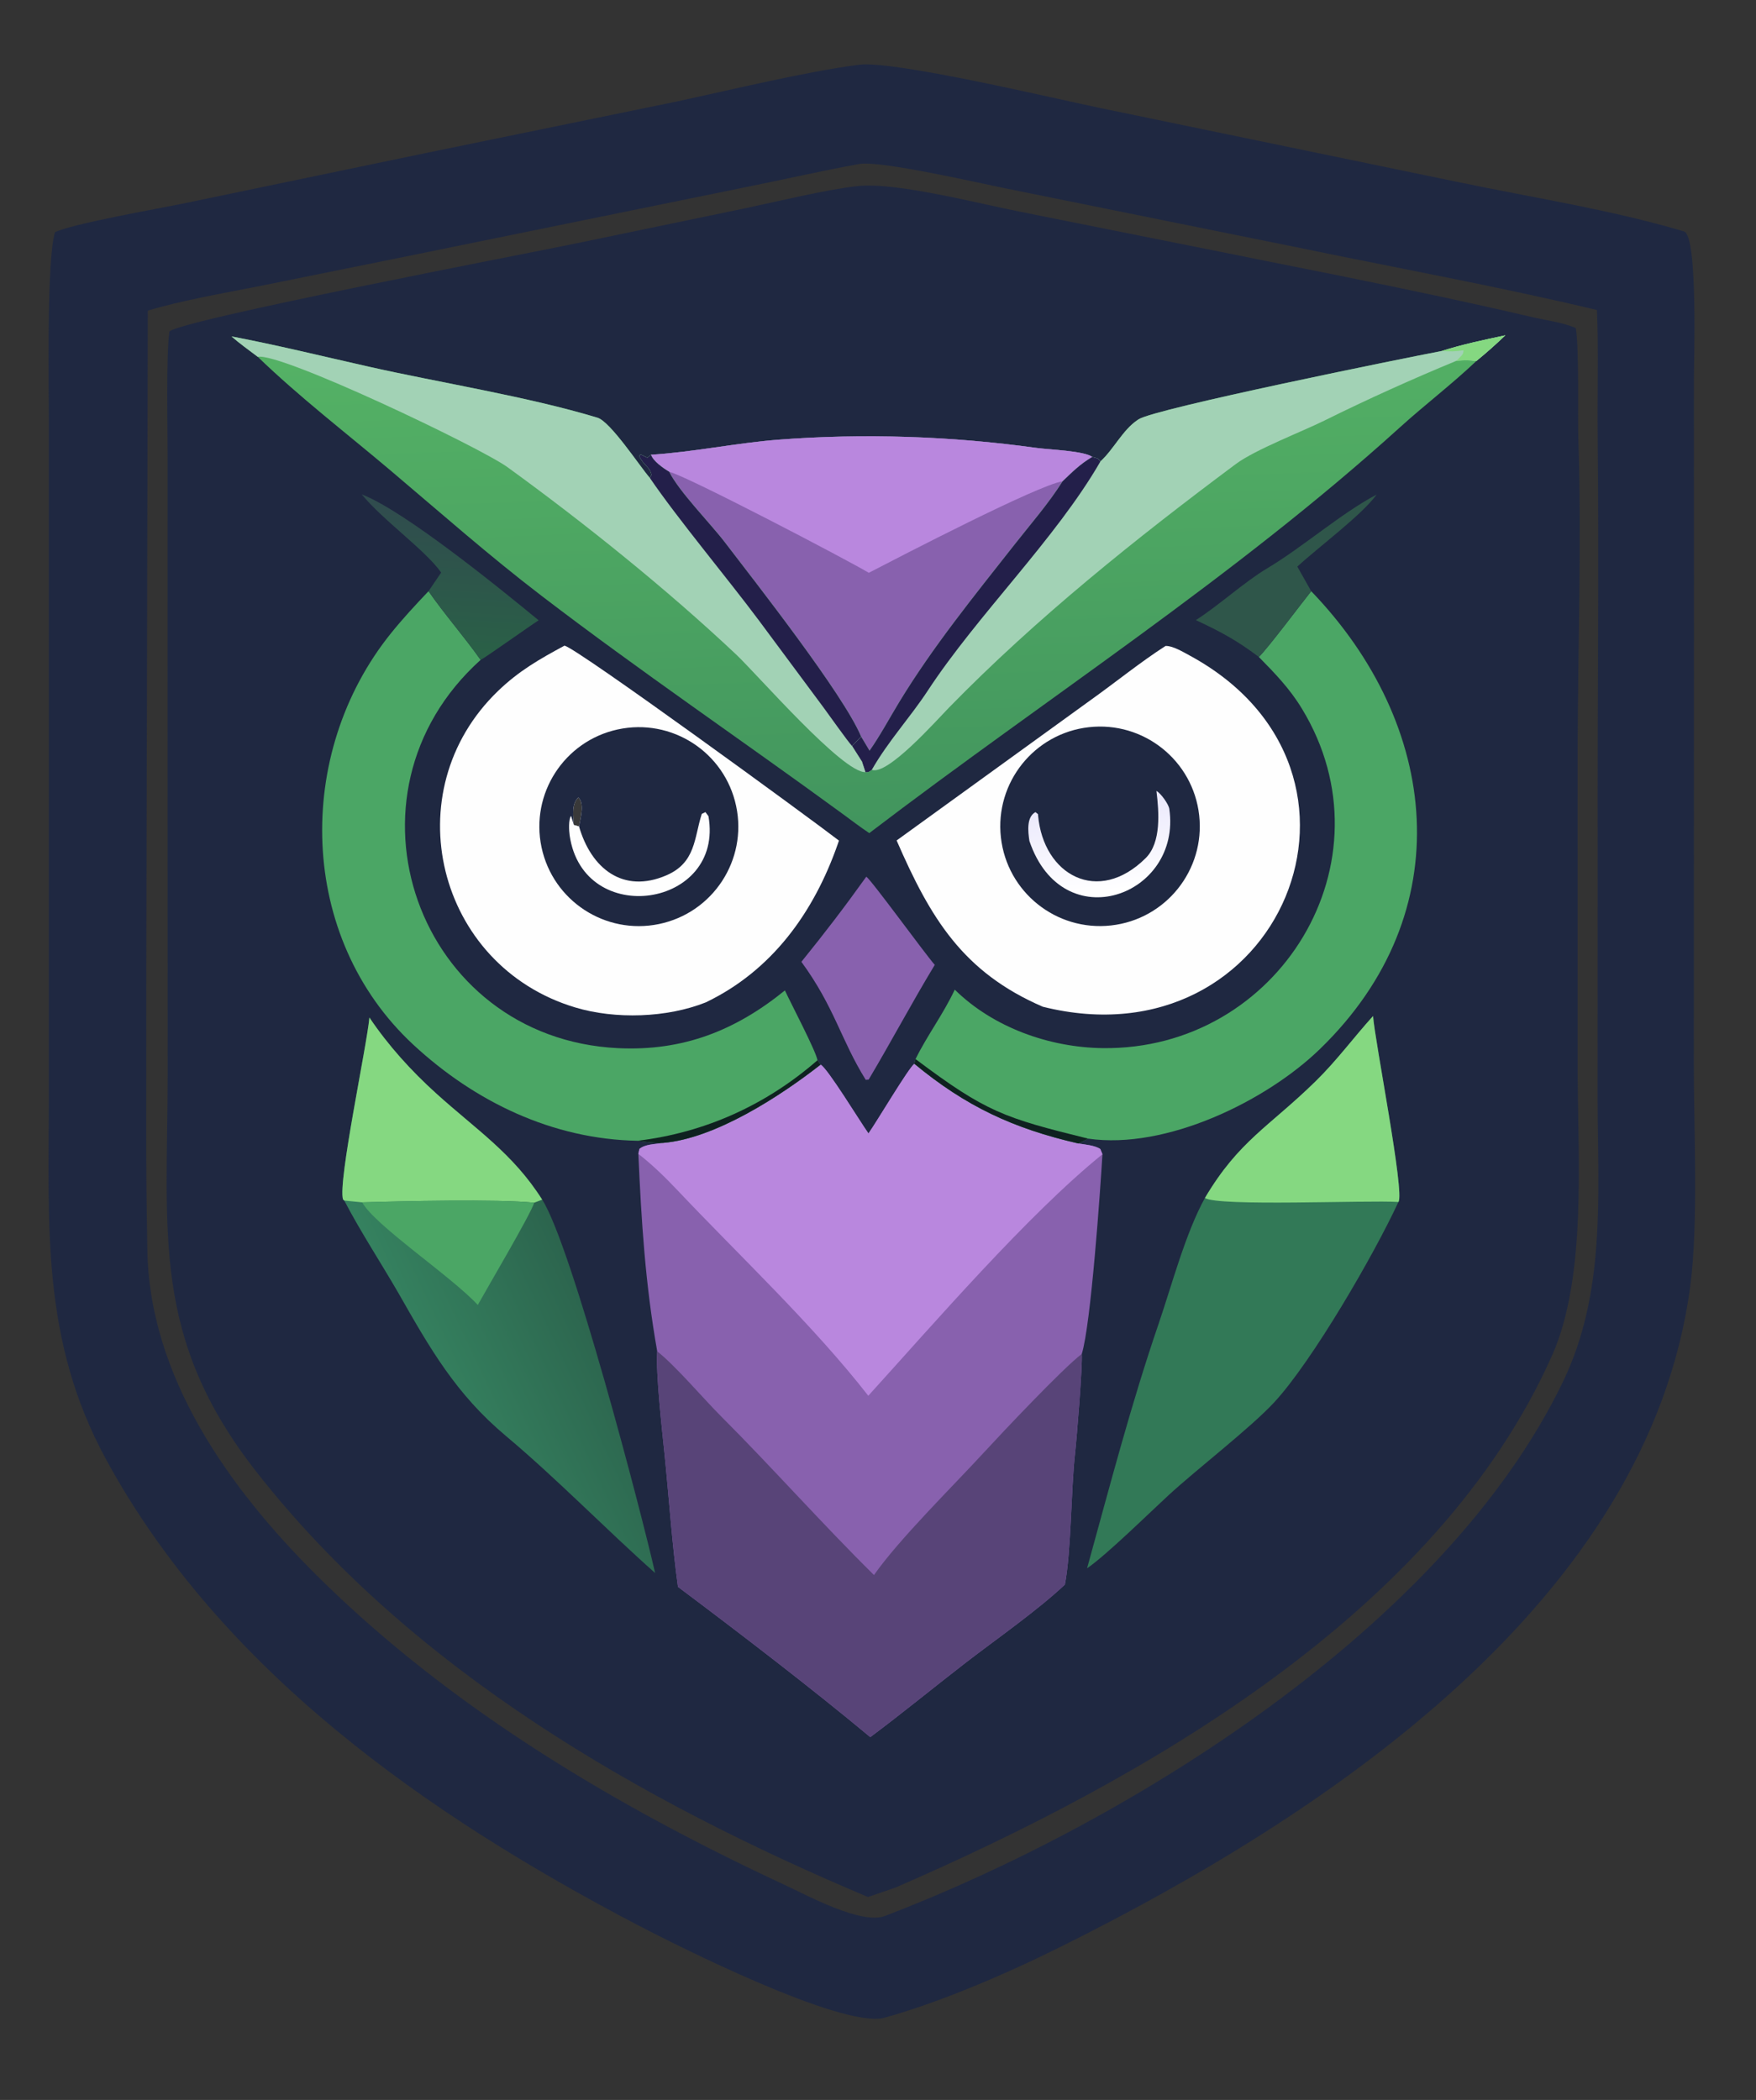
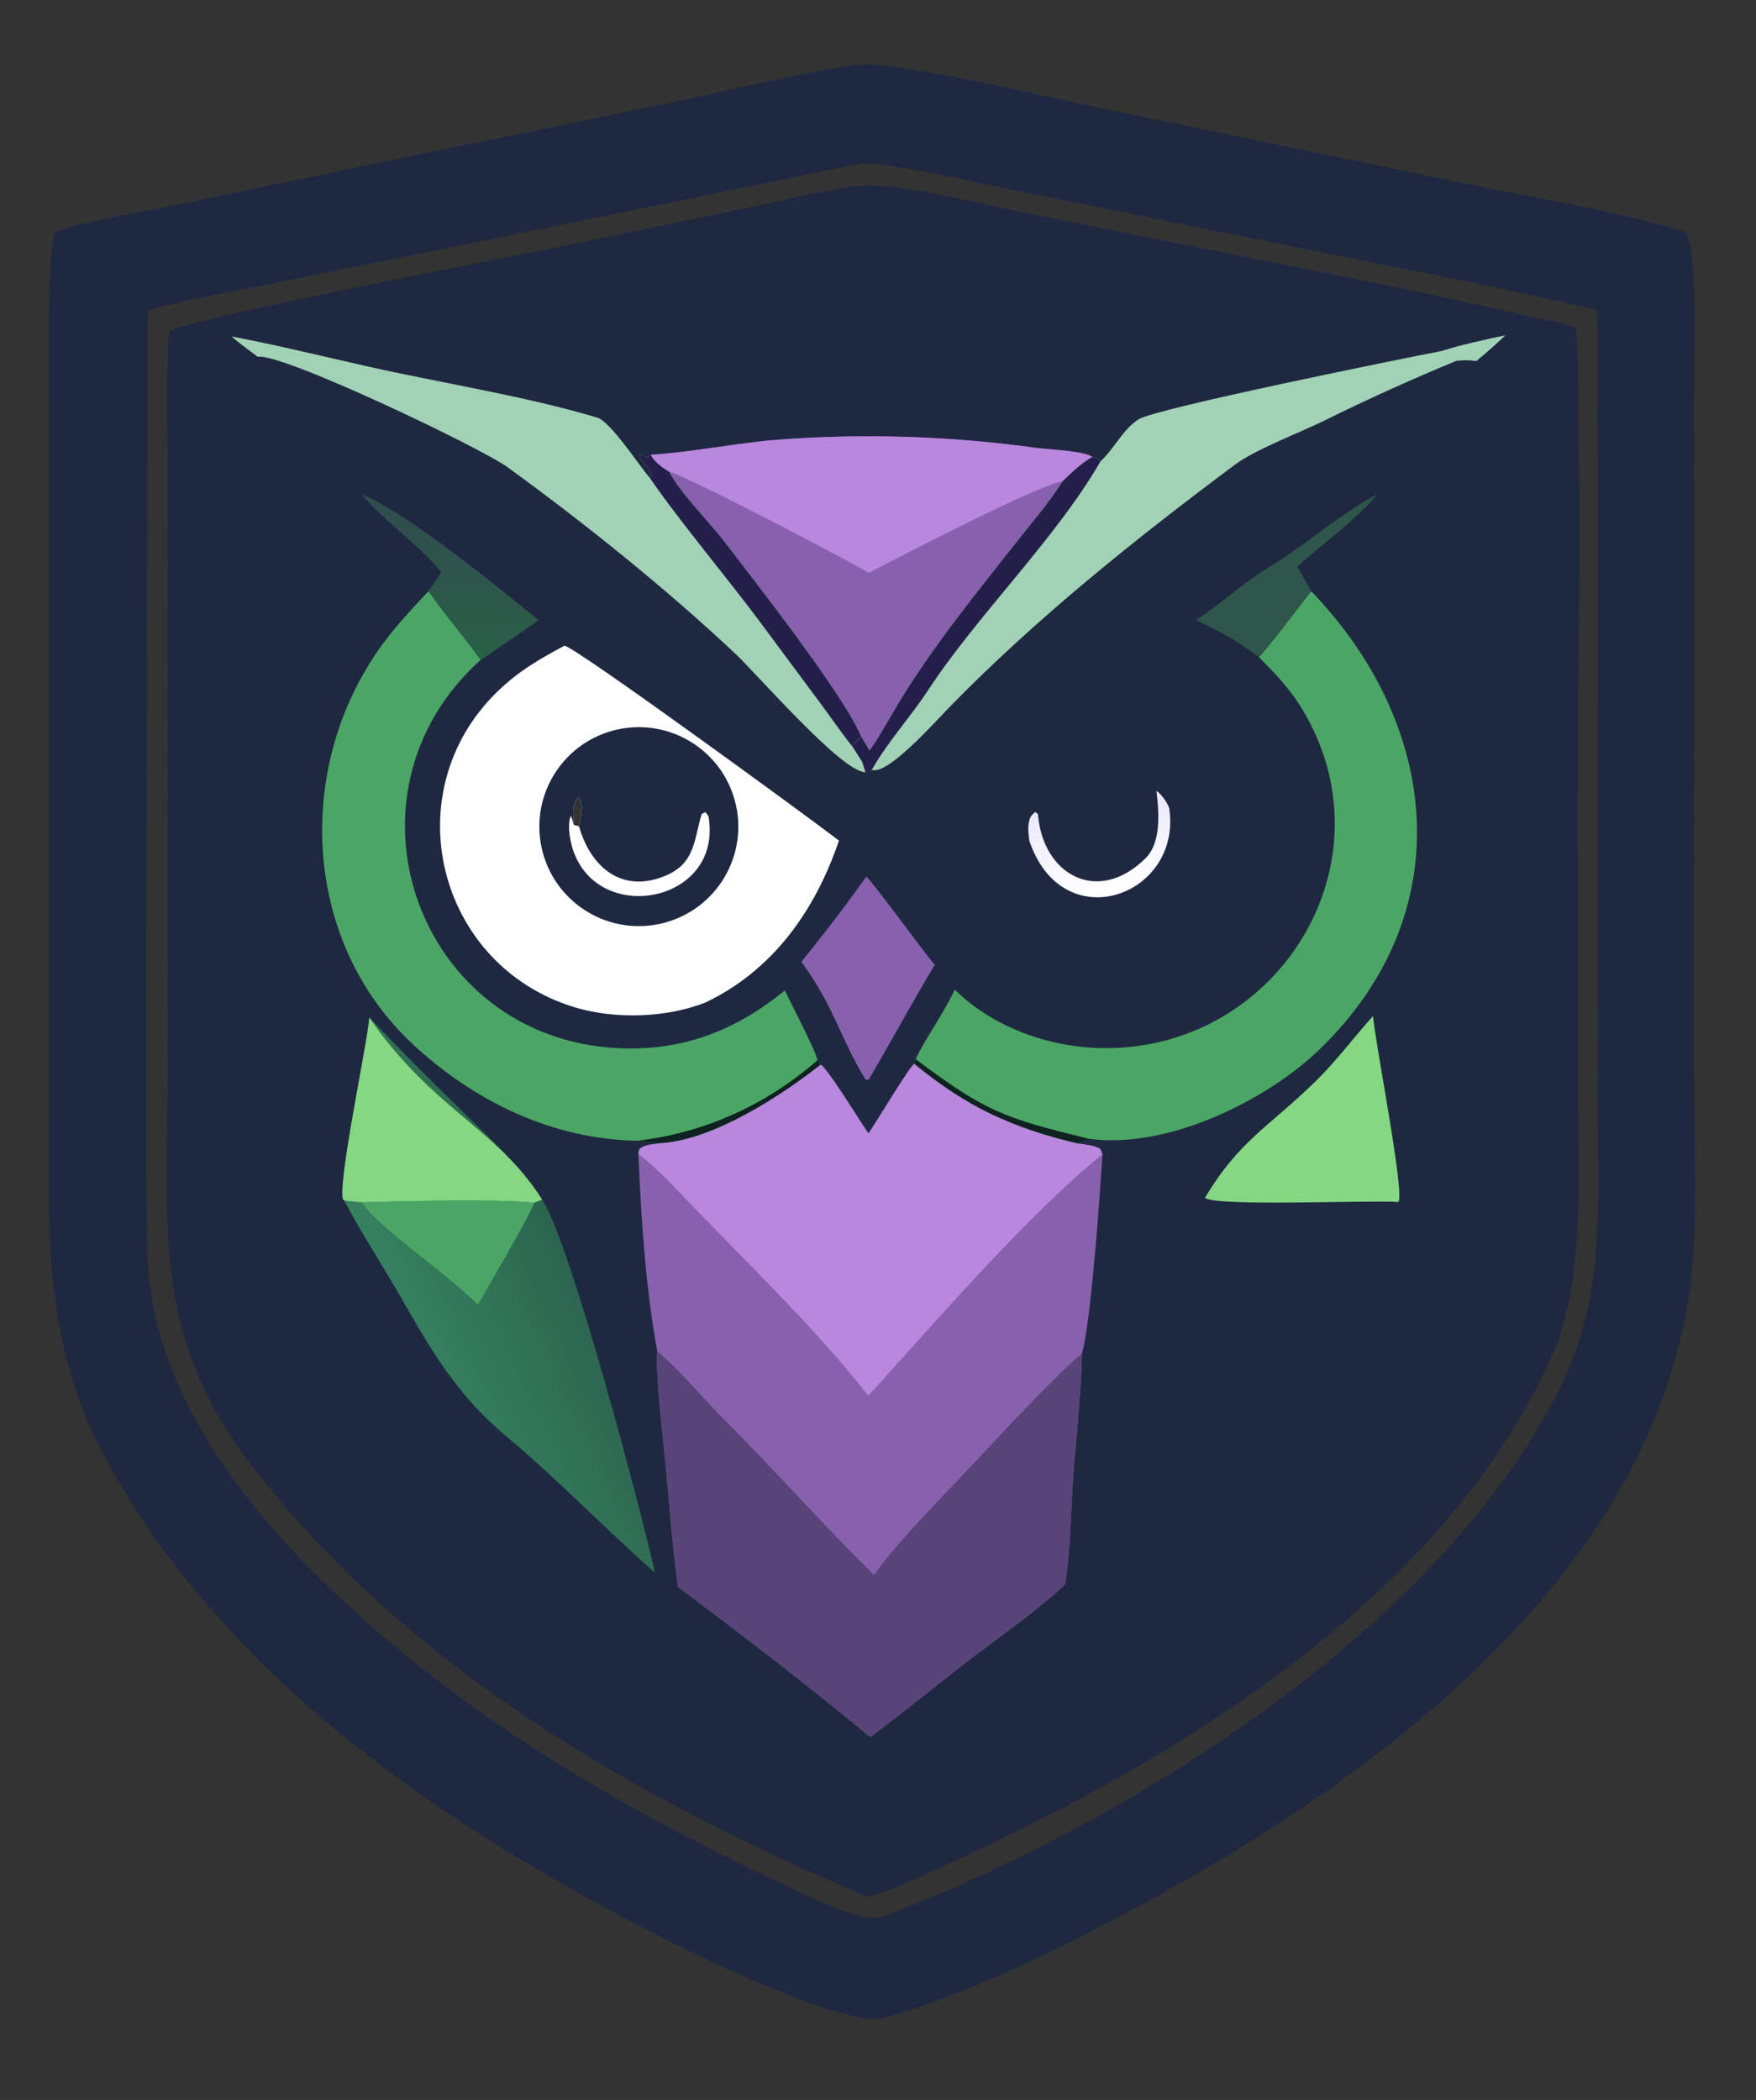
<svg xmlns="http://www.w3.org/2000/svg" width="199" height="238" viewBox="0 0 199 238">
  <rect x="0" y="0" width="199" height="238" fill="#333333" stroke="none" />
  <path fill="#1F2841" d="M97.299 7.346C101.105 6.78 119.727 11.221 124.586 12.223L165.132 20.613C173.603 22.387 182.597 23.77 190.844 26.23C192.435 26.704 191.961 41.032 191.962 43.031L191.97 71.845L191.952 120.385C191.941 127.663 192.5 138.63 191.546 145.795C186.781 181.593 149.963 205.822 120.304 220.589C114.01 223.723 106.463 226.971 100.066 228.725C95.056 229.707 77.009 220.664 72.14 218.111C48.464 205.694 25.056 189.365 12.007 165.377C4.63 151.817 5.532 138.937 5.534 123.998L5.534 91.195L5.533 48.181C5.548 43.924 5.255 29.444 6.236 26.318C8.19 25.357 17.923 23.651 20.665 23.088L48.373 17.321L76.692 11.505C82.573 10.243 91.524 8.076 97.299 7.346ZM100.31 217.139C127.858 206.601 163.777 184.338 177.136 156.577C181.966 146.54 181.089 135.682 181.046 124.804L181.054 96.25C181.018 80.543 181.211 64.837 181.053 49.135C181.007 44.636 181.167 39.559 180.975 35.135C169.526 32.403 158.185 30.355 146.708 27.974L114.175 21.394C111.133 20.792 100.005 18.206 97.431 18.576C93.07 19.36 88.683 20.381 84.319 21.25L45.942 29.081L29.322 32.442C25.515 33.19 20.371 34.095 16.75 35.208L16.579 109.481L16.571 127.414C16.557 132.139 16.611 136.763 16.694 141.479C16.847 155.956 25.967 168.684 35.875 178.531C50.957 193.52 69.746 204.705 88.936 213.633C91.62 214.882 97.642 218.171 100.31 217.139Z" />
  <path fill="#1F2841" d="M97.167 21.093C101.489 20.596 111.074 23.116 115.644 24.004L151.68 31.219C158.983 32.7 166.263 34.216 173.518 35.914C175.022 36.266 177.23 36.562 178.583 37.19C178.981 39.908 178.766 46.652 178.869 49.835C179.245 61.476 178.821 73.188 178.786 84.803L178.79 121.584C178.81 131.316 179.826 144.757 175.899 153.597C162.881 182.901 129.398 201.809 101.47 213.932L98.361 214.998C72.534 204.101 46.673 189.271 29.087 166.849C17.138 151.613 18.978 139.9 19.001 121.811L18.989 80.908L18.994 51.723C18.996 48.715 18.811 40.21 19.198 37.584C20.292 36.283 60.421 28.608 65.379 27.567L84.661 23.561C88.154 22.819 93.752 21.461 97.167 21.093ZM65.619 93.663C65.783 92.708 66.273 91.075 65.541 90.379C64.743 91.136 64.956 92.488 65.039 93.501L65.619 93.663Z" />
  <defs>
    <linearGradient id="gradient_0" gradientUnits="userSpaceOnUse" x1="100.195" y1="93.446" x2="98.152" y2="38.742">
      <stop offset="0" stop-color="#42955E" />
      <stop offset="1" stop-color="#54B165" />
    </linearGradient>
  </defs>
-   <path fill="url(#gradient_0)" d="M163.384 39.78C165.844 39.002 168.074 38.545 170.593 38.002C169.455 39.09 168.519 39.92 167.303 40.921C164.516 43.565 161.49 45.86 158.661 48.423C139.847 65.465 118.658 79.054 98.511 94.421C97.427 93.697 96.444 92.938 95.396 92.172C84.082 83.899 72.469 76.023 61.333 67.499C55.429 62.981 49.869 58.066 44.196 53.27C39.153 49.007 33.972 45.037 29.211 40.443C28.288 39.745 27.078 38.876 26.236 38.129C31.123 39.05 36.495 40.363 41.788 41.557C49.904 43.388 59.803 44.946 67.708 47.341C69.184 47.788 72.485 52.829 73.655 54.18L73.828 53.816C73.655 52.886 72.93 52.77 72.429 51.662L72.61 51.516L73.366 51.875L73.775 51.538C78.585 51.24 83.496 50.196 88.21 49.834C97.887 49.09 107.847 49.431 117.455 50.764C118.878 50.962 122.86 51.089 123.783 51.788C124.381 51.964 124.355 51.854 124.711 52.291C126.223 50.908 127.211 48.75 128.906 47.605C128.945 47.579 128.985 47.553 129.025 47.527C130.829 46.316 159.155 40.585 163.384 39.78Z" />
  <path fill="#8861AE" d="M73.775 51.538C78.585 51.24 83.496 50.196 88.21 49.834C97.887 49.09 107.847 49.431 117.455 50.764C118.878 50.962 122.86 51.089 123.783 51.788C122.384 52.622 121.609 53.422 120.422 54.544C118.859 57.035 116.754 59.448 114.899 61.809C110.381 67.559 105.753 73.251 101.938 79.515C100.881 81.251 99.687 83.469 98.541 85.076L97.586 83.478C95.595 78.707 85.629 66.019 82.132 61.443C80.553 59.375 76.911 55.664 75.841 53.472C75.187 53.083 74.002 52.272 73.775 51.538Z" />
  <path fill="#B987DE" d="M73.775 51.538C78.585 51.24 83.496 50.196 88.21 49.834C97.887 49.09 107.847 49.431 117.455 50.764C118.878 50.962 122.86 51.089 123.783 51.788C122.384 52.622 121.609 53.422 120.422 54.544C117.561 55.001 101.996 63.087 98.458 64.919C96.033 63.463 77.786 53.918 75.841 53.472C75.187 53.083 74.002 52.272 73.775 51.538Z" />
  <path fill="#A2D2B5" d="M163.384 39.78C165.844 39.002 168.074 38.545 170.593 38.002C169.455 39.09 168.519 39.92 167.303 40.921C166.325 40.795 166.035 40.807 165.047 40.894C160.044 42.958 154.933 45.266 150.07 47.675C147.556 48.92 142.252 50.951 140.043 52.597C128.744 61.021 117.406 70.088 107.553 80.188C106.067 81.711 100.573 87.917 98.795 87.251C98.37 87.518 98.525 87.5 98.073 87.508L97.683 86.317L96.558 84.546L97.586 83.478L98.541 85.076C99.687 83.469 100.881 81.251 101.938 79.515C105.753 73.251 110.381 67.559 114.899 61.809C116.754 59.448 118.859 57.035 120.422 54.544C121.609 53.422 122.384 52.622 123.783 51.788C124.381 51.964 124.355 51.854 124.711 52.291C126.223 50.908 127.211 48.75 128.906 47.605C128.945 47.579 128.985 47.553 129.025 47.527C130.829 46.316 159.155 40.585 163.384 39.78Z" />
  <path fill="#231F4A" d="M123.783 51.788C124.381 51.964 124.355 51.854 124.711 52.291C119.655 61.073 110.798 69.648 105.145 78.267C103.143 81.319 100.659 83.987 98.795 87.251C98.37 87.518 98.525 87.5 98.073 87.508L97.683 86.317L96.558 84.546L97.586 83.478L98.541 85.076C99.687 83.469 100.881 81.251 101.938 79.515C105.753 73.251 110.381 67.559 114.899 61.809C116.754 59.448 118.859 57.035 120.422 54.544C121.609 53.422 122.384 52.622 123.783 51.788Z" />
-   <path fill="#85D881" d="M163.384 39.78C165.844 39.002 168.074 38.545 170.593 38.002C169.455 39.09 168.519 39.92 167.303 40.921C166.325 40.795 166.035 40.807 165.047 40.894C165.521 40.386 165.861 40.235 165.851 39.7C164.809 39.854 164.444 39.839 163.384 39.78Z" />
  <path fill="#A2D2B5" d="M26.236 38.129C31.123 39.05 36.495 40.363 41.788 41.557C49.904 43.388 59.803 44.946 67.708 47.341C69.184 47.788 72.485 52.829 73.655 54.18L73.828 53.816C73.655 52.886 72.93 52.77 72.429 51.662L72.61 51.516L73.366 51.875L73.775 51.538C74.002 52.272 75.187 53.083 75.841 53.472C76.911 55.664 80.553 59.375 82.132 61.443C85.629 66.019 95.595 78.707 97.586 83.478L96.558 84.546L97.683 86.317L98.073 87.508C95.509 87.626 85.807 76.423 83.416 74.17C75.548 66.754 66.229 59.276 57.529 52.959C54.418 50.699 31.756 39.898 29.211 40.443C28.288 39.745 27.078 38.876 26.236 38.129Z" />
  <path fill="#231F4A" d="M73.655 54.18L73.828 53.816C73.655 52.886 72.93 52.77 72.429 51.662L72.61 51.516L73.366 51.875L73.775 51.538C74.002 52.272 75.187 53.083 75.841 53.472C76.911 55.664 80.553 59.375 82.132 61.443C85.629 66.019 95.595 78.707 97.586 83.478L96.558 84.546C96.074 84.03 93.852 80.894 93.326 80.183L86.023 70.343C82.387 65.469 76.853 58.868 73.655 54.18Z" />
  <path fill="#8861AE" d="M103.617 120.561C109.446 125.392 114.843 127.905 122.213 129.599C122.961 129.719 124.115 129.815 124.697 130.23L124.936 130.815C124.701 134.754 123.63 150.145 122.593 153.451C122.692 154.789 122.016 163.096 121.831 164.73C121.377 168.746 121.391 175.968 120.676 179.59C117.607 182.493 112.829 185.825 109.438 188.442C105.847 191.214 102.237 194.185 98.624 196.876C91.968 191.323 83.748 185.033 76.831 179.846C76.166 175.095 75.805 169.653 75.312 164.834C75.023 162.01 74.304 155.669 74.48 153.157C73.12 145.484 72.692 138.497 72.342 130.776L72.462 130.216C73.125 129.666 74.13 129.698 75.132 129.532C81.04 129.045 88.419 124.242 92.995 120.661C93.764 121.031 97.451 127.091 98.42 128.456C99.364 127.119 102.944 121.07 103.617 120.561Z" />
  <path fill="#584478" d="M74.48 153.157C76.54 154.768 79.722 158.526 81.691 160.495C87.556 166.363 93.147 172.685 99.045 178.507C101.929 174.399 107.965 168.468 111.509 164.611C113.459 162.489 120.459 155.056 122.593 153.451C122.692 154.789 122.016 163.096 121.831 164.73C121.377 168.746 121.391 175.968 120.676 179.59C117.607 182.493 112.829 185.825 109.438 188.442C105.847 191.214 102.237 194.185 98.624 196.876C91.968 191.323 83.748 185.033 76.831 179.846C76.166 175.095 75.805 169.653 75.312 164.834C75.023 162.01 74.304 155.669 74.48 153.157Z" />
  <path fill="#B987DE" d="M103.617 120.561C109.446 125.392 114.843 127.905 122.213 129.599C122.961 129.719 124.115 129.815 124.697 130.23L124.936 130.815C116.467 137.67 105.856 149.976 98.4 158.189C92.142 150.158 83.693 142.222 76.692 134.811C75.407 133.451 73.823 131.911 72.342 130.776L72.462 130.216C73.125 129.666 74.13 129.698 75.132 129.532C81.04 129.045 88.419 124.242 92.995 120.661C93.764 121.031 97.451 127.091 98.42 128.456C99.364 127.119 102.944 121.07 103.617 120.561Z" />
-   <path fill="#FEFEFE" d="M132.087 73.208C132.911 73.184 134.1 73.903 134.815 74.29C159.018 87.411 145.14 120.834 118.177 114.099C109.1 110.178 105.431 104.037 101.611 95.254L123.6 79.342C126.348 77.384 129.296 74.997 132.087 73.208Z" />
  <path fill="#1F2841" d="M123.401 82.417C129.61 81.721 135.207 86.193 135.898 92.403C136.588 98.613 132.109 104.205 125.899 104.888C119.697 105.571 114.116 101.101 113.427 94.9C112.737 88.7 117.201 83.113 123.401 82.417Z" />
  <defs>
    <linearGradient id="gradient_1" gradientUnits="userSpaceOnUse" x1="124.298" y1="91.606" x2="125.447" y2="100.976">
      <stop offset="0" stop-color="#ECEAFC" />
      <stop offset="1" stop-color="white" />
    </linearGradient>
  </defs>
  <path fill="url(#gradient_1)" d="M131.054 89.642C131.567 89.912 132.439 91.16 132.512 91.668C133.945 101.542 120.441 106.471 116.659 95.316C116.499 94.256 116.309 92.601 117.343 92.042L117.629 92.272L117.64 92.395C118.228 99.188 124.447 102.618 129.841 97.247C131.616 95.479 131.345 92.034 131.054 89.642Z" />
  <path fill="#FEFEFE" d="M63.973 73.174C65.433 73.484 91.848 92.773 95.075 95.269L94.936 95.675C92.225 103.413 87.495 109.997 79.987 113.604C75.577 115.359 69.737 115.546 65.188 114.18C49.487 109.463 44.608 89.703 56.443 78.308C58.8 76.038 61.133 74.703 63.973 73.174ZM65.619 93.663C65.783 92.708 66.273 91.075 65.541 90.379C64.743 91.136 64.956 92.488 65.039 93.501L65.619 93.663Z" />
  <path fill="#1F2841" d="M70.002 82.672C76.109 81.345 82.13 85.239 83.424 91.353C84.718 97.467 80.792 103.466 74.672 104.728C68.597 105.98 62.652 102.09 61.368 96.022C60.083 89.954 63.942 83.989 70.002 82.672ZM65.619 93.663C65.783 92.708 66.273 91.075 65.541 90.379C64.743 91.136 64.956 92.488 65.039 93.501L65.619 93.663Z" />
  <path fill="#FEFEFE" d="M65.619 93.663C66.992 98.436 70.618 101.329 75.531 99.201C78.862 97.759 78.657 94.955 79.528 92.246L79.944 92.041L80.286 92.5C82.109 102.869 66.103 105.301 64.557 94.687C64.48 94.164 64.412 92.863 64.713 92.47L65.039 93.501L65.619 93.663Z" />
-   <path fill="#FEFEFE" fill-opacity="0.035" d="M65.039 93.501C64.956 92.488 64.743 91.136 65.541 90.379C66.273 91.075 65.783 92.708 65.619 93.663L65.039 93.501Z" />
  <path fill="#4BA665" d="M148.594 67.003C163.155 82.123 165.572 103.387 149.592 118.884C143.466 124.824 132.122 130.326 123.319 129.048L122.213 129.599C114.843 127.905 109.446 125.392 103.617 120.561L103.754 120.031C105.07 117.352 106.896 114.944 108.199 112.162C112.564 116.457 118.923 118.712 124.964 118.79C144.924 119.047 158.077 97.629 147.537 80.312C146.144 78.023 144.51 76.345 142.658 74.458C143.685 73.458 147.389 68.516 148.594 67.003Z" />
  <path fill="#0F2120" d="M103.617 120.561L103.754 120.031C111.748 126.039 113.791 126.696 123.319 129.048L122.213 129.599C114.843 127.905 109.446 125.392 103.617 120.561Z" />
  <path fill="#4BA665" d="M48.562 67.003C50.4 69.656 52.572 72.103 54.467 74.788C37.48 90.081 47.319 117.688 70.036 118.793C77.358 119.15 83.304 116.83 88.95 112.25C89.624 113.712 92.509 119.198 92.639 120.164L92.995 120.661C88.419 124.242 81.04 129.045 75.132 129.532C73.993 129.53 73.355 129.444 72.244 129.29C62.644 129.117 53.843 124.894 46.842 118.404C33.727 106.243 33.335 85.4 44.302 71.777C45.621 70.138 47.068 68.575 48.562 67.003Z" />
  <path fill="#0F2120" d="M92.639 120.164L92.995 120.661C88.419 124.242 81.04 129.045 75.132 129.532C73.993 129.53 73.355 129.444 72.244 129.29C79.895 128.375 86.836 125.223 92.639 120.164Z" />
-   <path fill="#327957" d="M155.603 115.151C155.776 117.833 159.234 135.296 158.475 136.226C155.695 142.241 148.728 154.238 144.433 158.9C141.766 161.794 135.653 166.49 132.413 169.473C130.293 171.424 125.365 176.267 123.192 177.745C125.783 168.384 128.146 159.25 131.311 150.002C132.795 145.667 134.358 139.724 136.552 135.769C140.389 129.284 143.814 127.71 149.062 122.577C151.498 120.195 153.393 117.593 155.603 115.151Z" />
  <path fill="#85D881" d="M155.603 115.151C155.776 117.833 159.234 135.296 158.475 136.226C155.073 135.994 137.974 136.77 136.552 135.769C140.389 129.284 143.814 127.71 149.062 122.577C151.498 120.195 153.393 117.593 155.603 115.151Z" />
  <defs>
    <linearGradient id="gradient_2" gradientUnits="userSpaceOnUse" x1="68.296" y1="151.441" x2="50.791" y2="159.679">
      <stop offset="0" stop-color="#2C654E" />
      <stop offset="1" stop-color="#35815F" />
    </linearGradient>
  </defs>
-   <path fill="url(#gradient_2)" d="M41.864 115.32C43.995 118.492 46.579 121.34 49.41 123.905C53.936 128.007 58.124 130.712 61.447 135.967C64.77 141.156 72.647 171.262 74.243 178.278C68.576 173.242 63.13 167.612 57.324 162.738C51.669 157.991 48.749 152.87 45.15 146.548C43.157 143.094 40.845 139.585 39.015 136.066L38.871 135.933C38.281 133.909 41.565 118.599 41.864 115.32Z" />
+   <path fill="url(#gradient_2)" d="M41.864 115.32C53.936 128.007 58.124 130.712 61.447 135.967C64.77 141.156 72.647 171.262 74.243 178.278C68.576 173.242 63.13 167.612 57.324 162.738C51.669 157.991 48.749 152.87 45.15 146.548C43.157 143.094 40.845 139.585 39.015 136.066L38.871 135.933C38.281 133.909 41.565 118.599 41.864 115.32Z" />
  <path fill="#85D881" d="M41.864 115.32C43.995 118.492 46.579 121.34 49.41 123.905C53.936 128.007 58.124 130.712 61.447 135.967L60.54 136.307C56.383 135.879 45.354 136.133 41.046 136.268L39.015 136.066L38.871 135.933C38.281 133.909 41.565 118.599 41.864 115.32Z" />
  <path fill="#4BA665" d="M41.046 136.268C45.354 136.133 56.383 135.879 60.54 136.307C60.164 137.583 55.128 146.121 54.145 147.9C51.158 144.663 42.451 138.864 41.046 136.268Z" />
  <path fill="#8861AE" d="M98.17 99.365C98.641 99.576 104.814 108.086 105.933 109.356C103.287 113.727 101.02 118.023 98.441 122.356L98.111 122.384C95.288 117.848 94.578 114.154 90.818 109.008C93.536 105.646 95.647 102.888 98.17 99.365Z" />
  <defs>
    <linearGradient id="gradient_3" gradientUnits="userSpaceOnUse" x1="50.499" y1="73.75" x2="51.513" y2="57.548">
      <stop offset="0" stop-color="#2A6047" />
      <stop offset="1" stop-color="#304C4E" />
    </linearGradient>
  </defs>
  <path fill="url(#gradient_3)" d="M41 56.033C45.824 57.878 56.74 66.758 61.042 70.302C59.946 71.008 54.971 74.555 54.467 74.788C52.572 72.103 50.4 69.656 48.562 67.003L49.994 64.892C48.233 62.367 43.397 58.973 41 56.033Z" />
  <path fill="#2F564A" d="M135.524 70.281C138.2 68.558 141.043 65.938 143.602 64.414C147.609 62.028 152.026 58.143 156.008 56.053C154.317 58.379 149.537 61.906 147.02 64.217L148.594 67.003C147.389 68.516 143.685 73.458 142.658 74.458C140.104 72.533 138.349 71.612 135.524 70.281Z" />
</svg>